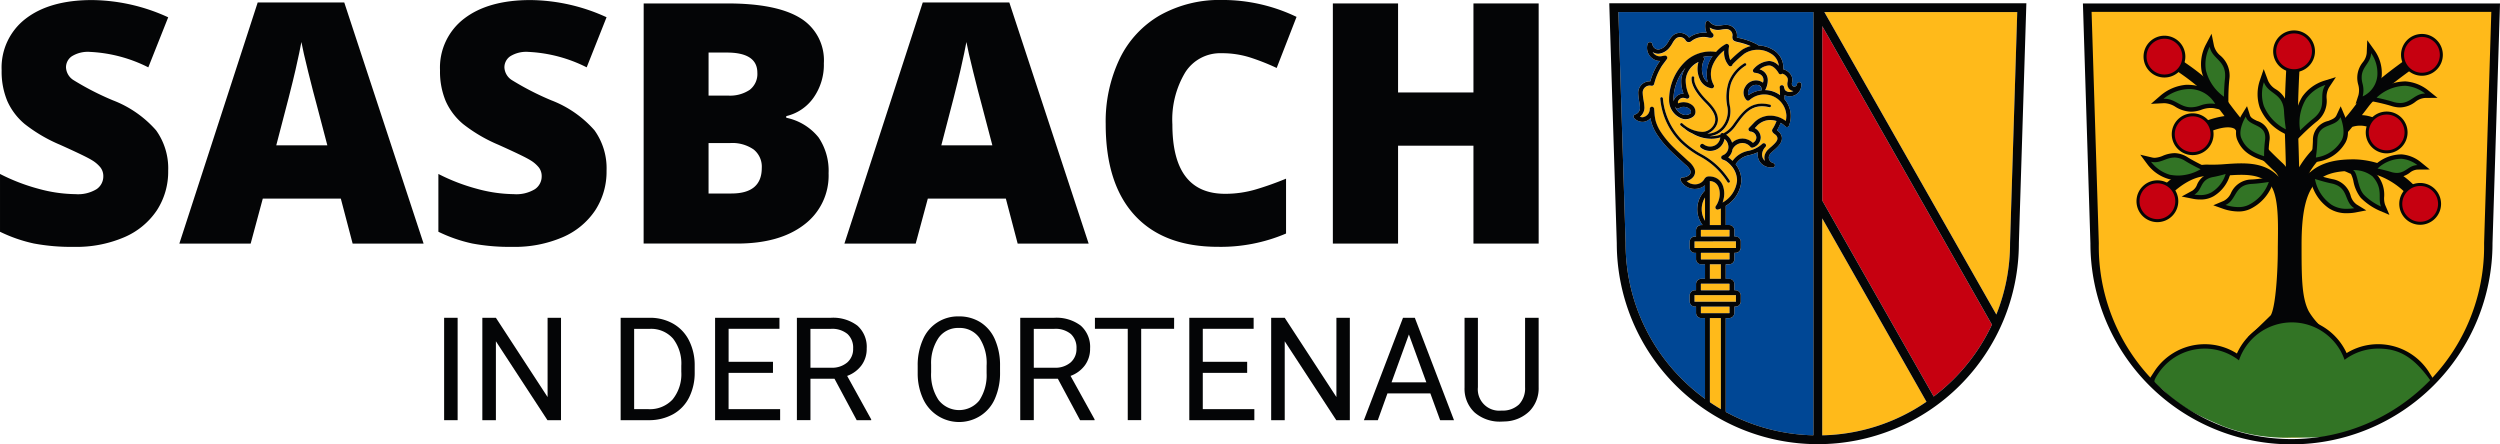
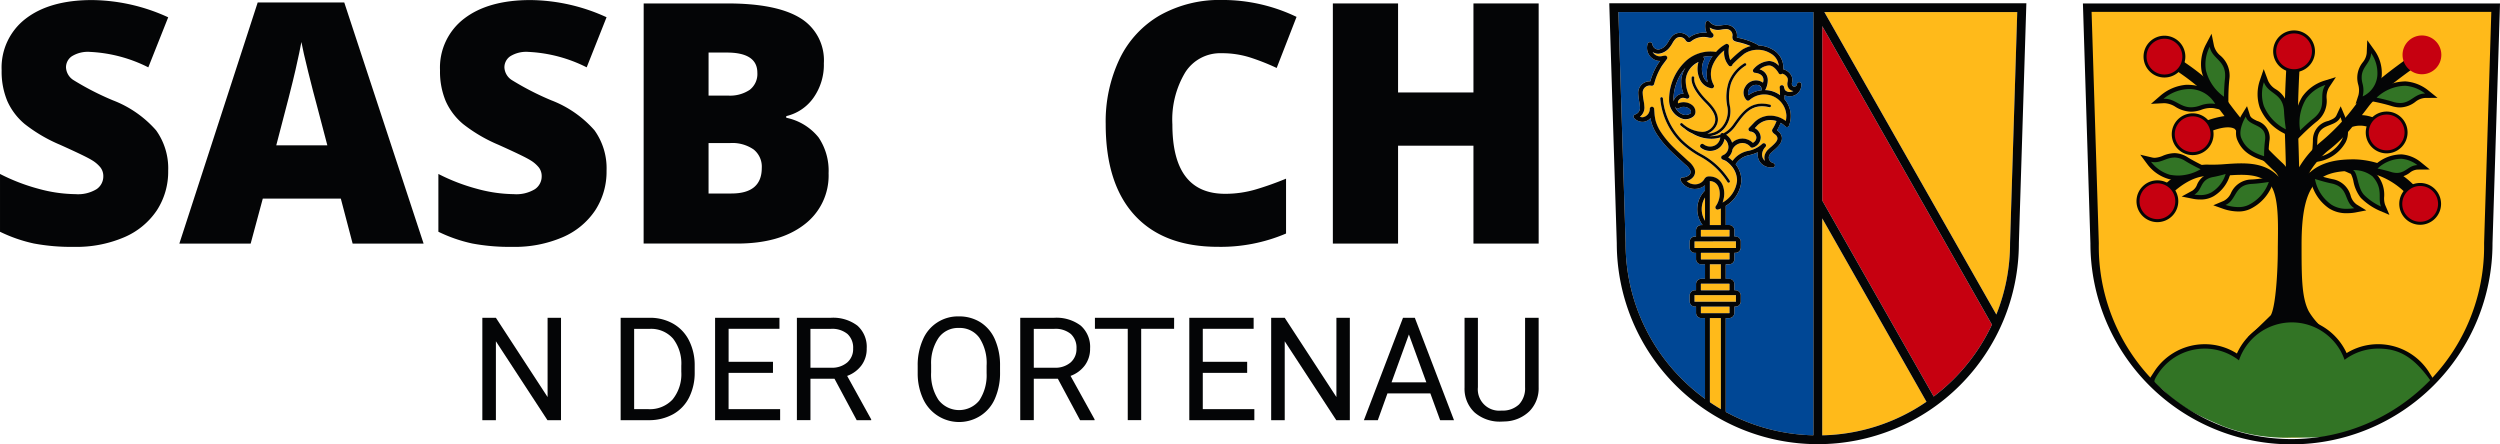
<svg xmlns="http://www.w3.org/2000/svg" width="350.349" height="62.269" viewBox="0 0 350.349 62.269">
  <g id="Gruppe_1715" data-name="Gruppe 1715" transform="translate(-17.168 -14.761)">
    <g id="Gruppe_1688" data-name="Gruppe 1688" transform="translate(242.691 15.219)">
      <path id="Pfad_12640" data-name="Pfad 12640" d="M562.86,104.1,548.251,78.4v30.4A26.8,26.8,0,0,0,562.86,104.1Z" transform="translate(-518.408 -48.258)" fill="#ffba1a" />
      <path id="Pfad_12641" data-name="Pfad 12641" d="M566.682,71.833a26.852,26.852,0,0,0,5.353-7.623L548.251,22.374V46.813l15.617,27.471A27.205,27.205,0,0,0,566.682,71.833Z" transform="translate(-518.408 -19.172)" fill="#c60010" />
      <path id="Pfad_12642" data-name="Pfad 12642" d="M574.9,50.66v-.038l1.011-32.338H548.882l24.1,42.385A26.771,26.771,0,0,0,574.9,50.66Z" transform="translate(-518.735 -17.048)" fill="#ffba1a" />
      <g id="Gruppe_1685" data-name="Gruppe 1685" transform="translate(1.275 1.236)">
        <path id="Pfad_12643" data-name="Pfad 12643" d="M506.583,46.981a1.182,1.182,0,0,0,.895-.188.233.233,0,0,0,.1-.184.594.594,0,0,0-.171-.43,1.26,1.26,0,0,0-.666-.3,1.151,1.151,0,0,0-.838.168.309.309,0,0,1-.4-.017,1.336,1.336,0,0,1-.183-.207A1.919,1.919,0,0,0,506.583,46.981Z" transform="translate(-497.396 -32.582)" fill="#003c8b" />
        <path id="Pfad_12644" data-name="Pfad 12644" d="M506.591,34.5a6.853,6.853,0,0,0-1.687,4.439c0,.091,0,.179.013.264a1.387,1.387,0,0,1,1.285-1.067c.039,0,.076,0,.112,0A4.665,4.665,0,0,1,506,36.073,3.963,3.963,0,0,1,506.591,34.5Z" transform="translate(-497.179 -26.701)" fill="#003c8b" />
        <path id="Pfad_12645" data-name="Pfad 12645" d="M514.686,31.133a4.515,4.515,0,0,0-1.33.105.305.305,0,0,1,.109.093.309.309,0,0,1,.027.32,2.89,2.89,0,0,0-.019,2.514,1.708,1.708,0,0,0,.535.621,4.558,4.558,0,0,1,.029-2.373A3.745,3.745,0,0,1,514.686,31.133Z" transform="translate(-501.483 -24.949)" fill="#003c8b" />
        <path id="Pfad_12646" data-name="Pfad 12646" d="M513.592,75.588V72.332a3.091,3.091,0,0,0,0,3.256Z" transform="translate(-501.448 -46.344)" fill="#ffba1a" />
        <rect id="Rechteck_1247" data-name="Rechteck 1247" width="4.016" height="0.927" rx="0.099" transform="translate(11.565 30.523)" fill="#ffba1a" />
        <path id="Pfad_12647" data-name="Pfad 12647" d="M501.662,44.36a1.6,1.6,0,0,0,1.121.456,1.475,1.475,0,0,0,1.347-.728.708.708,0,0,1,.63-.385c1.354,0,2.162.924,2.162,2.472a3.845,3.845,0,0,1-.23,1.192,3.969,3.969,0,0,0,2.022-3.045,3.133,3.133,0,0,0-.55-1.785c-.063-.091-.134-.181-.208-.269a.287.287,0,0,1-.063-.075,4.126,4.126,0,0,0-.35-.349,4.8,4.8,0,0,0-.383-.3,3.325,3.325,0,0,0-.467-.2.309.309,0,0,1-.032-.566l.185-.092a.312.312,0,0,1,.035-.015,1.232,1.232,0,0,0,.593-1.357,1.47,1.47,0,0,0-.515-.859,2.047,2.047,0,0,1-.956,1.4,2.121,2.121,0,0,1-2.362-.167.309.309,0,0,1,.386-.482,1.492,1.492,0,0,0,1.661.117,1.409,1.409,0,0,0,.676-1.078,4.016,4.016,0,0,1-.757.161,4.463,4.463,0,0,1-.5.027,5.268,5.268,0,0,1-2.686-.765,3.755,3.755,0,0,1-1-.616.17.17,0,0,1-.026-.029,4.05,4.05,0,0,1-.6-.472.185.185,0,1,1,.262-.262,4.4,4.4,0,0,0,2.8,1.175,1.835,1.835,0,0,0,1.377-.669c1-1.183.067-2.411-.978-3.456-.771-.771-2.044-2.25-1.907-3.488a.185.185,0,1,1,.368.041c-.125,1.125,1.217,2.6,1.8,3.185.7.7,2.355,2.355,1,3.958a2.192,2.192,0,0,1-.975.677c.039,0,.079,0,.119,0a2.734,2.734,0,0,0,1.932-.912,3.4,3.4,0,0,0,.749-2.936,6.762,6.762,0,0,1,.2-3.373,5.288,5.288,0,0,1,2.2-2.634.185.185,0,0,1,.166.331,4.977,4.977,0,0,0-2.024,2.44,6.444,6.444,0,0,0-.173,3.188,3.755,3.755,0,0,1-.834,3.223,3.026,3.026,0,0,1-2.04,1.025,4.6,4.6,0,0,0,.726-.021,3.684,3.684,0,0,0,.8-.181.307.307,0,0,1,.1-.166.311.311,0,0,1,.3-.05l.051.021a3.9,3.9,0,0,0,1.373-1.226l.042-.059c1.238-1.734,2.407-3.372,5.095-2.732a.185.185,0,0,1-.086.361c-2.444-.582-3.493.887-4.707,2.587l-.042.059a4.355,4.355,0,0,1-1.29,1.216,2.1,2.1,0,0,1,.821,1.109,2.139,2.139,0,0,1,1.369-.578,2.092,2.092,0,0,1,1.534.6.838.838,0,0,0,.5-.781.886.886,0,0,0-.8-.8.309.309,0,0,1-.222-.524s.253-.26.632-.658a3.147,3.147,0,0,1,2.3-1.05,3.625,3.625,0,0,1,2.214.747A3.034,3.034,0,0,0,512.6,32.2a3.063,3.063,0,0,0-2.124.782.308.308,0,0,1-.437,0,1.513,1.513,0,0,1-.182-1.839,1.743,1.743,0,0,1,1.512-.912,1.662,1.662,0,0,1,.979.317,1.05,1.05,0,0,0,.071-.379c0-.923-1.137-1-1.185-1a.309.309,0,0,1-.214-.515,3.133,3.133,0,0,1,2.2-1.142,1.92,1.92,0,0,1,1.35.679,2.227,2.227,0,0,0-1.162-1.745,3.446,3.446,0,0,0-3.653.034,16.358,16.358,0,0,0-1.666,1.5.308.308,0,0,1-.5.205h0a2.8,2.8,0,0,1-.673-2.146,5.007,5.007,0,0,0-1.676,2.228,3.178,3.178,0,0,0,.195,2.583.31.31,0,0,1-.292.49,2.151,2.151,0,0,1-1.614-1.184,3.439,3.439,0,0,1-.216-2.479,3.083,3.083,0,0,0-1.789,2.438,4.975,4.975,0,0,0,.482,2.27.309.309,0,0,1-.417.409,1.227,1.227,0,0,0-.48-.091.779.779,0,0,0-.676.554.358.358,0,0,0,.044.219,1.882,1.882,0,0,1,1.045-.135,1.856,1.856,0,0,1,.983.445,1.2,1.2,0,0,1,.383.9.859.859,0,0,1-.315.651,1.781,1.781,0,0,1-1.389.332,2.746,2.746,0,0,1-1.99-2.777,7.371,7.371,0,0,1,2.427-5.42,5.1,5.1,0,0,1,4.147-1.2,4.893,4.893,0,0,1,1.393-1.111.338.338,0,0,1,.339.075.326.326,0,0,1,.088.317,3.484,3.484,0,0,0,.177,1.876,15.3,15.3,0,0,1,1.664-1.469,4.17,4.17,0,0,1,1.2-.508,9.618,9.618,0,0,0-1.683-.538c-.457-.1-.709-.159-.829-.417a.888.888,0,0,1-.037-.464c0-.038.008-.072.008-.1a.866.866,0,0,0-.865-.865,3.429,3.429,0,0,0-.656.066,2.816,2.816,0,0,1-.518.057,2.153,2.153,0,0,1-1.157-.336,1.358,1.358,0,0,0,.27.679l.034.031c.1.087.324.29.19.541-.149.281-.52.188-.847.106a2.791,2.791,0,0,0-2.258.575.548.548,0,0,1-.444.1.488.488,0,0,1-.326-.248.915.915,0,0,0-.626-.436.884.884,0,0,0-.811.261,2.683,2.683,0,0,0-.411.581,4.178,4.178,0,0,1-.368.554,2.265,2.265,0,0,1-1.587.928,1.481,1.481,0,0,1-.819-.244,1.215,1.215,0,0,0,.263.317,1.232,1.232,0,0,0,.465.251,1.216,1.216,0,0,0,.6,0c.113-.021.363-.06.363-.06a.309.309,0,0,1,.3.49l-.372.5-.057.076c-.134.18-.262.351-.37.531a8.767,8.767,0,0,0-.6,1.2c-.085.209-.162.423-.229.637-.034.106-.169.567-.169.567a.31.31,0,0,1-.336.22c-.1-.013-.236-.028-.268-.029a.989.989,0,0,0-.987.988,7.124,7.124,0,0,0,.129,1.1,6.565,6.565,0,0,1,.118,1,1.6,1.6,0,0,1-.634,1.28.981.981,0,0,0,.387.079,1.173,1.173,0,0,0,.989-1.174.309.309,0,0,1,.616-.028l.019.209q.013.144.025.289a6.323,6.323,0,0,0,.181,1.235,5.662,5.662,0,0,0,.625,1.387,12.959,12.959,0,0,0,1.988,2.4c.375.373.773.737,1.159,1.09.209.191.418.383.626.577.051.048.1.1.16.147a2.915,2.915,0,0,1,.888,1.125,1.14,1.14,0,0,1-.139,1.047A1.725,1.725,0,0,1,501.662,44.36Zm-.926-5.53a9.756,9.756,0,0,1-2.773-6.062.185.185,0,1,1,.371,0,9.487,9.487,0,0,0,2.664,5.8,12.442,12.442,0,0,0,2.661,1.969,10.59,10.59,0,0,1,4.036,3.745.186.186,0,0,1-.054.257.182.182,0,0,1-.1.03.185.185,0,0,1-.155-.084,10.277,10.277,0,0,0-3.916-3.63A12.738,12.738,0,0,1,500.736,38.83Z" transform="translate(-492.092 -20.657)" fill="#ffba1a" />
        <path id="Pfad_12648" data-name="Pfad 12648" d="M527.635,49.892a3.036,3.036,0,0,0-.92-.142,2.575,2.575,0,0,0-1.856.858l-.27.282a1.53,1.53,0,0,1,.833,1.278,1.514,1.514,0,0,1-1.1,1.444.308.308,0,0,1-.351-.1,1.447,1.447,0,0,0-1.205-.538,1.6,1.6,0,0,0-1.311.9,1.809,1.809,0,0,1-.593,1.11l.031.021c.153.11.3.226.431.343.049.043.095.088.141.132a3.508,3.508,0,0,1,2.09-1.384,4.04,4.04,0,0,0,2.083-1.014.311.311,0,0,1,.423.456,1.678,1.678,0,0,0-.45.913,1.166,1.166,0,0,0,.4,1.03,1.353,1.353,0,0,1-.058-.741,1.783,1.783,0,0,1,.552-.907c.1-.1.216-.2.338-.3.849-.735,1.154-1.149.715-1.657a1.584,1.584,0,0,0-.126-.1c-.2-.148-.578-.423-.355-.764A5.612,5.612,0,0,0,527.635,49.892Z" transform="translate(-505.463 -34.62)" fill="#ffba1a" />
        <rect id="Rechteck_1248" data-name="Rechteck 1248" width="1.545" height="2.039" transform="translate(12.823 35.342)" fill="#ffba1a" />
        <rect id="Rechteck_1249" data-name="Rechteck 1249" width="4.016" height="0.927" rx="0.099" transform="translate(11.565 41.274)" fill="#ffba1a" />
        <rect id="Rechteck_1250" data-name="Rechteck 1250" width="5.808" height="0.927" rx="0.099" transform="translate(10.669 39.667)" fill="#ffba1a" />
        <path id="Pfad_12649" data-name="Pfad 12649" d="M516.9,69.362c0-.665-.188-1.757-1.39-1.845v6.17h1.544V71.369a3.779,3.779,0,0,1-.369.14.3.3,0,0,1-.094.014.309.309,0,0,1-.234-.511A3.113,3.113,0,0,0,516.9,69.362Z" transform="translate(-502.682 -43.844)" fill="#ffba1a" />
        <path id="Pfad_12650" data-name="Pfad 12650" d="M517.049,120.228V107.462h-1.544v11.792Q516.26,119.768,517.049,120.228Z" transform="translate(-502.682 -64.582)" fill="#ffba1a" />
        <rect id="Rechteck_1251" data-name="Rechteck 1251" width="5.808" height="0.927" rx="0.099" transform="translate(10.669 32.129)" fill="#ffba1a" />
        <rect id="Rechteck_1252" data-name="Rechteck 1252" width="4.016" height="0.927" rx="0.099" transform="translate(11.565 38.061)" fill="#ffba1a" />
        <path id="Pfad_12651" data-name="Pfad 12651" d="M488.838,18.284l1.01,32.338v.038a26.848,26.848,0,0,0,7.89,19.049,27.139,27.139,0,0,0,3.241,2.768V61.164h-.513a.744.744,0,0,1-.744-.744v-.862h-.152a.744.744,0,0,1-.744-.744v-.8a.744.744,0,0,1,.744-.744h.152v-.863a.743.743,0,0,1,.744-.744h.514V53.626h-.514a.744.744,0,0,1-.744-.744V52.02h-.152a.744.744,0,0,1-.744-.744v-.8a.744.744,0,0,1,.744-.744h.152v-.863a.744.744,0,0,1,.744-.744h.174a3.7,3.7,0,0,1,.339-4.84v-.735a2.26,2.26,0,0,1-1.452.508,2.226,2.226,0,0,1-1.948-1.151.309.309,0,0,1,.26-.458A1.341,1.341,0,0,0,498.866,41a.53.53,0,0,0,.061-.5,2.452,2.452,0,0,0-.716-.862l-.168-.154q-.308-.288-.62-.572c-.39-.357-.794-.726-1.178-1.107a13.519,13.519,0,0,1-2.08-2.517,6.263,6.263,0,0,1-.691-1.538,4.608,4.608,0,0,1-.127-.616,1.493,1.493,0,0,1-1.108.533,1.608,1.608,0,0,1-1.195-.535.309.309,0,0,1,.136-.5.985.985,0,0,0,.688-.942,6.149,6.149,0,0,0-.11-.9,7.587,7.587,0,0,1-.137-1.2,1.608,1.608,0,0,1,1.606-1.606c.021,0,.05,0,.084,0,.039-.132.082-.277.1-.331.073-.229.155-.459.246-.682a9.223,9.223,0,0,1,.641-1.285,6.8,6.8,0,0,1,.388-.561,1.531,1.531,0,0,1-.484-.058,1.854,1.854,0,0,1-1.345-1.783,1.843,1.843,0,0,1,.078-.533.346.346,0,0,1,.674.049.87.87,0,0,0,.854.732,1.738,1.738,0,0,0,1.11-.7,3.612,3.612,0,0,0,.312-.474,3.191,3.191,0,0,1,.515-.713,1.5,1.5,0,0,1,1.371-.42,1.554,1.554,0,0,1,.974.637,3.421,3.421,0,0,1,2.468-.67,2.355,2.355,0,0,1-.2-.932,2.289,2.289,0,0,1,.056-.5.309.309,0,0,1,.54-.128,1.539,1.539,0,0,0,1.195.566,2.268,2.268,0,0,0,.411-.048,4.048,4.048,0,0,1,.764-.075,1.485,1.485,0,0,1,1.483,1.483c0,.044,0,.1-.011.16,0,.031-.008.079-.009.117.1.035.309.081.4.1a9.6,9.6,0,0,1,2.483.906.3.3,0,0,1,.12.118,4.217,4.217,0,0,1,2.03.581,2.9,2.9,0,0,1,1.478,2.765,1.669,1.669,0,0,1,.735.384,1.624,1.624,0,0,1,.466.663,1.58,1.58,0,0,1,.02.792l-.007.045a.52.52,0,0,0,.052.4.35.35,0,0,0,.279.135.368.368,0,0,0,.369-.337.309.309,0,0,1,.616.013v.015c0,.02,0,.04,0,.061a1.608,1.608,0,0,1-1.606,1.606,1.707,1.707,0,0,1-.754-.161c0,.157,0,.317,0,.468a.3.3,0,0,1-.014.089,3.644,3.644,0,0,1,.632,3.72.309.309,0,0,1-.506.1,3.052,3.052,0,0,0-.66-.5,6.344,6.344,0,0,1-.511,1.055c.037.029.078.058.106.079a1.33,1.33,0,0,1,.228.192c.916,1.062-.144,1.98-.778,2.528-.115.1-.225.194-.315.281a1.188,1.188,0,0,0-.375.587.762.762,0,0,0,.118.569.9.9,0,0,0,.5.353.309.309,0,0,1-.057.605c-.07.006-.139.009-.207.009A1.983,1.983,0,0,1,509,39.624a1.784,1.784,0,0,1-.628-1.567c0-.041.009-.086.018-.134a6.092,6.092,0,0,1-1.309.433,2.808,2.808,0,0,0-1.807,1.259q.077.1.147.2a3.748,3.748,0,0,1,.659,2.135,4.523,4.523,0,0,1-2.194,3.494v2.685h.47a.744.744,0,0,1,.744.744v.863h.152a.744.744,0,0,1,.744.744v.8a.744.744,0,0,1-.744.744H505.1v.863a.744.744,0,0,1-.744.744h-.47v2.039h.47a.744.744,0,0,1,.744.744v.863h.152a.744.744,0,0,1,.744.744v.8a.744.744,0,0,1-.744.744H505.1v.862a.744.744,0,0,1-.744.744h-.47V74.315q1.175.641,2.418,1.168a26.741,26.741,0,0,0,9.868,2.109V18.284Z" transform="translate(-488.838 -18.284)" fill="#004795" />
        <rect id="Rechteck_1253" data-name="Rechteck 1253" width="4.016" height="0.927" rx="0.099" transform="translate(11.565 33.736)" fill="#ffba1a" />
      </g>
      <path id="Pfad_12652" data-name="Pfad 12652" d="M486.186,15.714l1.051,33.612a28.175,28.175,0,0,0,56.35,0l1.05-33.612Zm10.176,52.661a26.848,26.848,0,0,1-7.89-19.049v-.038l-1.01-32.338h27.332V76.258a26.841,26.841,0,0,1-18.431-7.883Zm19.667,7.883v-30.4l14.609,25.7a26.8,26.8,0,0,1-14.609,4.705Zm18.431-7.883a27.2,27.2,0,0,1-2.813,2.451L516.029,43.355V18.916l23.784,41.835A26.852,26.852,0,0,1,534.46,68.375Zm7.891-19.087v.038a26.771,26.771,0,0,1-1.922,10.009l-24.1-42.385h27.029Z" transform="translate(-486.186 -15.714)" fill="#040506" />
      <g id="Gruppe_1686" data-name="Gruppe 1686" transform="translate(19.44 8.712)">
        <path id="Pfad_12653" data-name="Pfad 12653" d="M533.94,36.125a1.07,1.07,0,0,0,.007-.5,1.022,1.022,0,0,0-.3-.407,1.051,1.051,0,0,0-.474-.244.308.308,0,0,1-.49-.074c-.159-.3-.71-1.072-1.333-1.072a2.241,2.241,0,0,0-1.329.548,1.539,1.539,0,0,1,1.143,1.491c0,.024,0,.05,0,.076s0,.026,0,.038,0,.029,0,.044,0,.042-.006.063l0,.025c0,.025-.006.05-.009.075l0,.017q-.006.045-.013.091v0a2.386,2.386,0,0,1-.331.98h0a3.638,3.638,0,0,1,1.114.2l.008,0c.085.029.168.061.249.1l.041.019c.07.031.139.063.207.1.033.017.064.037.1.055.048.027.1.052.143.082.078.049.154.1.228.154-.007-.455-.018-.862-.032-.943l0-.014c0-.011,0-.021-.007-.031l0-.01h0a.306.306,0,0,1,.219-.385.31.31,0,0,1,.382.244,3.462,3.462,0,0,0,.13.423.832.832,0,0,0,.686.266.98.98,0,0,0,.493-.132.965.965,0,0,1-.656-.385,1.122,1.122,0,0,1-.16-.852Z" transform="translate(-528.385 -33.833)" fill="#ffba1a" />
        <path id="Pfad_12654" data-name="Pfad 12654" d="M528.485,39.878a.769.769,0,0,0-.756-.391,1.134,1.134,0,0,0-.959.57,1.1,1.1,0,0,0-.1.888c.069-.052.141-.1.216-.149l.087-.05c.047-.028.094-.055.143-.08s.078-.039.118-.059.079-.037.119-.054.1-.041.147-.061l.087-.032a4.088,4.088,0,0,1,.949-.216s0,0,0-.005A1.019,1.019,0,0,0,528.485,39.878Z" transform="translate(-526.615 -36.768)" fill="#003c8b" />
        <path id="Pfad_12655" data-name="Pfad 12655" d="M530.618,41.063h0Z" transform="translate(-528.693 -37.587)" fill="#ffcd00" />
      </g>
      <g id="Gruppe_1687" data-name="Gruppe 1687" transform="translate(3.401 2.472)">
        <path id="Pfad_12656" data-name="Pfad 12656" d="M501.234,43.084a.186.186,0,0,0-.185.186,9.756,9.756,0,0,0,2.773,6.062,12.738,12.738,0,0,0,2.733,2.025,10.277,10.277,0,0,1,3.916,3.63.185.185,0,0,0,.155.084.182.182,0,0,0,.1-.03.186.186,0,0,0,.054-.257,10.59,10.59,0,0,0-4.036-3.745,12.442,12.442,0,0,1-2.661-1.969,9.487,9.487,0,0,1-2.664-5.8A.186.186,0,0,0,501.234,43.084Z" transform="translate(-497.304 -32.395)" fill="#040506" />
        <path id="Pfad_12657" data-name="Pfad 12657" d="M516.777,29.814c0-.021,0-.041,0-.061v-.015a.309.309,0,0,0-.616-.013.368.368,0,0,1-.369.337.351.351,0,0,1-.279-.135.52.52,0,0,1-.052-.4l.007-.045a1.58,1.58,0,0,0-.02-.792,1.623,1.623,0,0,0-.466-.663,1.669,1.669,0,0,0-.735-.384,2.9,2.9,0,0,0-1.478-2.765,4.217,4.217,0,0,0-2.03-.581.3.3,0,0,0-.12-.118,9.6,9.6,0,0,0-2.483-.906c-.087-.02-.3-.066-.4-.1,0-.038.006-.086.009-.117.006-.06.011-.116.011-.16a1.485,1.485,0,0,0-1.483-1.483,4.047,4.047,0,0,0-.764.075,2.268,2.268,0,0,1-.411.048,1.539,1.539,0,0,1-1.195-.566.309.309,0,0,0-.54.128,2.285,2.285,0,0,0-.056.5,2.356,2.356,0,0,0,.2.932,3.421,3.421,0,0,0-2.468.67,1.554,1.554,0,0,0-.974-.637,1.5,1.5,0,0,0-1.371.42,3.193,3.193,0,0,0-.515.713,3.606,3.606,0,0,1-.312.474,1.738,1.738,0,0,1-1.11.7.87.87,0,0,1-.854-.732.346.346,0,0,0-.674-.049,1.854,1.854,0,0,0,.569,1.941,1.866,1.866,0,0,0,.7.376,1.53,1.53,0,0,0,.484.058,6.792,6.792,0,0,0-.388.561,9.23,9.23,0,0,0-.641,1.285c-.091.224-.174.453-.246.682-.017.054-.06.2-.1.331-.034,0-.063,0-.084,0a1.608,1.608,0,0,0-1.607,1.606,7.587,7.587,0,0,0,.137,1.2,6.149,6.149,0,0,1,.11.9.985.985,0,0,1-.688.942.309.309,0,0,0-.136.5,1.609,1.609,0,0,0,1.195.535,1.493,1.493,0,0,0,1.108-.533,4.613,4.613,0,0,0,.127.616,6.262,6.262,0,0,0,.691,1.538,13.517,13.517,0,0,0,2.08,2.517c.384.381.787.75,1.178,1.107.207.19.414.38.62.572l.168.154a2.452,2.452,0,0,1,.716.862.53.53,0,0,1-.061.5,1.341,1.341,0,0,1-1.025.452.309.309,0,0,0-.26.458,2.226,2.226,0,0,0,1.948,1.151,2.26,2.26,0,0,0,1.452-.508v.735a3.7,3.7,0,0,0-.339,4.84h-.174a.744.744,0,0,0-.744.744v.863h-.152a.744.744,0,0,0-.744.744v.8a.744.744,0,0,0,.744.744h.152v.863a.744.744,0,0,0,.744.744h.514V57h-.514a.743.743,0,0,0-.744.744v.863h-.152a.744.744,0,0,0-.744.744v.8a.744.744,0,0,0,.744.744h.152v.862a.744.744,0,0,0,.744.744h.513V74.856h.68V62.5H505.5v13.84h.68V62.5h.47a.744.744,0,0,0,.744-.744v-.862h.152a.744.744,0,0,0,.744-.744v-.8a.744.744,0,0,0-.744-.744h-.152v-.863A.744.744,0,0,0,506.65,57h-.47V54.961h.47a.744.744,0,0,0,.744-.744v-.863h.152a.744.744,0,0,0,.744-.744v-.8a.744.744,0,0,0-.744-.744h-.152v-.863a.744.744,0,0,0-.744-.744h-.47V46.777a4.523,4.523,0,0,0,2.194-3.494,3.748,3.748,0,0,0-.659-2.135q-.069-.1-.147-.2a2.808,2.808,0,0,1,1.807-1.259,6.09,6.09,0,0,0,1.309-.433c-.009.048-.014.093-.018.134a1.784,1.784,0,0,0,.628,1.567,1.983,1.983,0,0,0,1.289.439c.068,0,.137,0,.207-.009a.309.309,0,0,0,.057-.605.9.9,0,0,1-.5-.353.761.761,0,0,1-.118-.569,1.188,1.188,0,0,1,.375-.587c.091-.087.2-.181.315-.281.634-.549,1.694-1.467.778-2.528a1.333,1.333,0,0,0-.228-.192c-.028-.021-.069-.05-.106-.079a6.344,6.344,0,0,0,.511-1.055,3.054,3.054,0,0,1,.66.5.309.309,0,0,0,.506-.1,3.644,3.644,0,0,0-.632-3.72.3.3,0,0,0,.014-.089c0-.151,0-.311,0-.468a1.707,1.707,0,0,0,.754.161A1.608,1.608,0,0,0,516.777,29.814ZM502.813,47.237a3.059,3.059,0,0,1,.464-1.631v3.256A3.074,3.074,0,0,1,502.813,47.237Zm3.9,14.534a.047.047,0,0,1-.048.048h-3.921a.047.047,0,0,1-.048-.048V60.94a.047.047,0,0,1,.048-.048h3.921a.047.047,0,0,1,.048.048Zm.849-2.485a.048.048,0,0,1,.048.048v.831a.048.048,0,0,1-.048.048h-5.713a.047.047,0,0,1-.048-.048v-.831a.047.047,0,0,1,.048-.048Zm-.9-1.606a.047.047,0,0,1,.048.048v.832a.048.048,0,0,1-.048.048h-3.921a.048.048,0,0,1-.048-.048v-.832a.047.047,0,0,1,.048-.048ZM503.956,57V54.961H505.5V57Zm2.759-2.766a.048.048,0,0,1-.048.048h-3.921a.048.048,0,0,1-.048-.048V53.4a.048.048,0,0,1,.048-.048h3.921a.048.048,0,0,1,.048.048Zm.849-2.486a.048.048,0,0,1,.048.048v.832a.048.048,0,0,1-.048.048h-5.713a.048.048,0,0,1-.048-.048V51.8a.048.048,0,0,1,.048-.048Zm-.9-1.606a.048.048,0,0,1,.048.048v.832a.048.048,0,0,1-.048.048h-3.921a.048.048,0,0,1-.048-.048v-.832a.048.048,0,0,1,.048-.048Zm-1.888-2.981a.309.309,0,0,0,.258.139.3.3,0,0,0,.094-.014,3.785,3.785,0,0,0,.369-.14v2.318h-1.544v-6.17c1.2.088,1.39,1.18,1.39,1.845a3.113,3.113,0,0,1-.542,1.651A.309.309,0,0,0,504.779,47.16Zm7.736-8.634c-.122.1-.236.2-.338.3a1.784,1.784,0,0,0-.552.907,1.354,1.354,0,0,0,.058.741,1.166,1.166,0,0,1-.4-1.03,1.678,1.678,0,0,1,.45-.913.311.311,0,0,0-.423-.456,4.039,4.039,0,0,1-2.083,1.014,3.508,3.508,0,0,0-2.09,1.384c-.047-.045-.092-.089-.141-.132-.133-.118-.278-.233-.431-.343l-.031-.021a1.81,1.81,0,0,0,.593-1.11,1.6,1.6,0,0,1,1.311-.9,1.447,1.447,0,0,1,1.2.538.308.308,0,0,0,.351.1,1.514,1.514,0,0,0,1.1-1.444,1.53,1.53,0,0,0-.833-1.278l.27-.282a2.575,2.575,0,0,1,1.856-.858,3.035,3.035,0,0,1,.92.142,5.612,5.612,0,0,1-.556,1.118c-.223.341.153.616.355.764a1.582,1.582,0,0,1,.125.1C513.669,37.377,513.364,37.791,512.515,38.526Zm2.161-4.329a3.009,3.009,0,0,1-.077.68,3.625,3.625,0,0,0-2.214-.747,3.147,3.147,0,0,0-2.3,1.05c-.379.4-.631.658-.632.658a.309.309,0,0,0,.222.524.886.886,0,0,1,.8.8.838.838,0,0,1-.5.781,2.092,2.092,0,0,0-1.534-.6,2.139,2.139,0,0,0-1.369.578,2.1,2.1,0,0,0-.821-1.109,4.355,4.355,0,0,0,1.29-1.216l.042-.059c1.214-1.7,2.263-3.169,4.707-2.587a.185.185,0,0,0,.086-.361c-2.687-.64-3.856,1-5.095,2.732l-.042.059a3.9,3.9,0,0,1-1.373,1.226l-.051-.021a.311.311,0,0,0-.3.05.307.307,0,0,0-.1.166,3.684,3.684,0,0,1-.8.181,4.6,4.6,0,0,1-.726.021,3.026,3.026,0,0,0,2.04-1.025,3.755,3.755,0,0,0,.834-3.223,6.444,6.444,0,0,1,.173-3.188,4.977,4.977,0,0,1,2.024-2.44.185.185,0,0,0-.166-.331,5.288,5.288,0,0,0-2.2,2.634,6.762,6.762,0,0,0-.2,3.373,3.4,3.4,0,0,1-.749,2.936,2.734,2.734,0,0,1-1.932.912c-.04,0-.079,0-.119,0a2.192,2.192,0,0,0,.975-.677c1.356-1.6-.294-3.253-1-3.958-.583-.583-1.925-2.06-1.8-3.185a.185.185,0,1,0-.368-.041c-.138,1.238,1.135,2.717,1.907,3.488,1.045,1.045,1.979,2.273.978,3.456a1.835,1.835,0,0,1-1.377.669,4.4,4.4,0,0,1-2.8-1.175.185.185,0,0,0-.262.262,4.049,4.049,0,0,0,.6.472.17.17,0,0,0,.026.029,3.755,3.755,0,0,0,1,.616,5.268,5.268,0,0,0,2.686.765,4.463,4.463,0,0,0,.5-.027,4.016,4.016,0,0,0,.757-.161,1.409,1.409,0,0,1-.676,1.078,1.492,1.492,0,0,1-1.661-.117.309.309,0,0,0-.386.482,2.121,2.121,0,0,0,2.362.167,2.047,2.047,0,0,0,.956-1.4,1.47,1.47,0,0,1,.515.859,1.232,1.232,0,0,1-.593,1.357.314.314,0,0,0-.035.015l-.185.092a.309.309,0,0,0,.032.566,3.325,3.325,0,0,1,.467.2,4.8,4.8,0,0,1,.383.3,4.127,4.127,0,0,1,.35.349.287.287,0,0,0,.063.075c.074.088.145.178.208.269a3.133,3.133,0,0,1,.55,1.785,3.969,3.969,0,0,1-2.022,3.045,3.845,3.845,0,0,0,.23-1.192c0-1.547-.808-2.472-2.162-2.472a.708.708,0,0,0-.63.385,1.475,1.475,0,0,1-1.347.728,1.6,1.6,0,0,1-1.121-.456,1.725,1.725,0,0,0,.966-.634,1.14,1.14,0,0,0,.139-1.047,2.915,2.915,0,0,0-.888-1.125c-.056-.05-.11-.1-.16-.147-.207-.194-.416-.385-.626-.577-.386-.352-.784-.717-1.159-1.09a12.959,12.959,0,0,1-1.988-2.4,5.662,5.662,0,0,1-.625-1.387,6.323,6.323,0,0,1-.181-1.235q-.012-.144-.025-.289l-.019-.209a.309.309,0,0,0-.616.028,1.173,1.173,0,0,1-.989,1.174.981.981,0,0,1-.387-.079,1.6,1.6,0,0,0,.634-1.28,6.565,6.565,0,0,0-.118-1,7.124,7.124,0,0,1-.129-1.1.989.989,0,0,1,.987-.988c.033,0,.165.015.268.029a.31.31,0,0,0,.336-.22s.136-.461.169-.567c.067-.214.144-.428.229-.637a8.767,8.767,0,0,1,.6-1.2c.108-.18.236-.351.37-.531l.057-.076.372-.5a.309.309,0,0,0-.3-.49s-.25.039-.363.06a1.216,1.216,0,0,1-.6,0,1.232,1.232,0,0,1-.465-.251,1.215,1.215,0,0,1-.263-.317,1.481,1.481,0,0,0,.819.244,2.265,2.265,0,0,0,1.587-.928,4.178,4.178,0,0,0,.368-.554,2.683,2.683,0,0,1,.411-.581.884.884,0,0,1,.811-.261.915.915,0,0,1,.626.436.487.487,0,0,0,.326.248.548.548,0,0,0,.444-.1,2.791,2.791,0,0,1,2.258-.575c.327.082.7.175.847-.106.133-.251-.093-.454-.19-.541l-.034-.031a1.358,1.358,0,0,1-.27-.679,2.153,2.153,0,0,0,1.157.336,2.816,2.816,0,0,0,.518-.057,3.429,3.429,0,0,1,.656-.066.866.866,0,0,1,.865.865c0,.027,0,.062-.008.1a.888.888,0,0,0,.037.464c.121.258.373.314.829.417a9.618,9.618,0,0,1,1.683.538,4.17,4.17,0,0,0-1.2.508,15.3,15.3,0,0,0-1.664,1.469,3.484,3.484,0,0,1-.177-1.876.326.326,0,0,0-.088-.317.338.338,0,0,0-.339-.075,4.894,4.894,0,0,0-1.393,1.111,5.1,5.1,0,0,0-4.147,1.2,7.371,7.371,0,0,0-2.427,5.42,2.746,2.746,0,0,0,1.99,2.777,1.78,1.78,0,0,0,1.389-.332.859.859,0,0,0,.315-.651,1.2,1.2,0,0,0-.383-.9,1.856,1.856,0,0,0-.983-.445,1.882,1.882,0,0,0-1.045.135.358.358,0,0,1-.044-.219.779.779,0,0,1,.676-.554,1.227,1.227,0,0,1,.48.091.309.309,0,0,0,.417-.409,4.975,4.975,0,0,1-.482-2.27,3.083,3.083,0,0,1,1.789-2.438,3.439,3.439,0,0,0,.216,2.479A2.151,2.151,0,0,0,504.19,30.3a.31.31,0,0,0,.292-.49,3.178,3.178,0,0,1-.195-2.583A5.007,5.007,0,0,1,505.963,25a2.8,2.8,0,0,0,.673,2.146h0a.308.308,0,0,0,.5-.205,16.358,16.358,0,0,1,1.666-1.5,3.446,3.446,0,0,1,3.653-.034,2.227,2.227,0,0,1,1.162,1.745,1.92,1.92,0,0,0-1.35-.679,3.133,3.133,0,0,0-2.2,1.142.309.309,0,0,0,.214.515c.048,0,1.185.076,1.185,1a1.05,1.05,0,0,1-.071.379,1.662,1.662,0,0,0-.979-.317,1.743,1.743,0,0,0-1.512.912,1.513,1.513,0,0,0,.182,1.839.308.308,0,0,0,.437,0,3.1,3.1,0,0,1,5.157,2.25Zm-11.018-4.743a1.707,1.707,0,0,1-.535-.621,2.89,2.89,0,0,1,.019-2.514.309.309,0,0,0-.027-.32.305.305,0,0,0-.109-.093,4.516,4.516,0,0,1,1.33-.105,3.746,3.746,0,0,0-.65,1.28A4.558,4.558,0,0,0,503.659,29.455Zm-3.39,1.6c-.036,0-.074,0-.112,0a1.387,1.387,0,0,0-1.285,1.067c-.008-.085-.013-.173-.013-.264a6.853,6.853,0,0,1,1.687-4.439,3.962,3.962,0,0,0-.587,1.577A4.665,4.665,0,0,0,500.268,31.052Zm-.626,2.033a1.152,1.152,0,0,1,.838-.168,1.26,1.26,0,0,1,.666.3.594.594,0,0,1,.171.43.233.233,0,0,1-.1.184,1.182,1.182,0,0,1-.895.188,1.919,1.919,0,0,1-1.26-1.157,1.335,1.335,0,0,0,.183.207A.309.309,0,0,0,499.642,33.085Zm11.582-2.514a3.789,3.789,0,0,0-1.868.7,1.1,1.1,0,0,1,.1-.888,1.134,1.134,0,0,1,.959-.57c.741,0,.81.432.81.753Zm3.26-.035a3.453,3.453,0,0,1-.13-.423.31.31,0,0,0-.382-.244.306.306,0,0,0-.219.385h0l0,.01c0,.01,0,.02.007.031l0,.014c.013.081.025.488.032.943a3.634,3.634,0,0,0-2.086-.7,2.914,2.914,0,0,0,.369-1.416,1.539,1.539,0,0,0-1.143-1.491,2.241,2.241,0,0,1,1.329-.548c.623,0,1.174.774,1.333,1.072a.308.308,0,0,0,.49.074,1.051,1.051,0,0,1,.474.244,1.022,1.022,0,0,1,.3.407,1.07,1.07,0,0,1-.007.5l-.007.046a1.121,1.121,0,0,0,.16.852.965.965,0,0,0,.656.385.98.98,0,0,1-.493.132A.832.832,0,0,1,514.485,30.536Z" transform="translate(-493.26 -20.855)" fill="#040506" />
      </g>
    </g>
    <g id="Gruppe_1712" data-name="Gruppe 1712" transform="translate(309.067 15.243)">
      <g id="Gruppe_1689" data-name="Gruppe 1689" transform="translate(0.717 0.902)">
        <path id="Pfad_12658" data-name="Pfad 12658" d="M635.668,70.352a26.6,26.6,0,0,0,8.556,5.285,26.773,26.773,0,0,0,20,0,27.385,27.385,0,0,0,8.724-5.285,24.725,24.725,0,0,0,6.109-7.839,22.084,22.084,0,0,0,2.576-9.6l1.094-35.274H625.72L626.9,52.914a22.194,22.194,0,0,0,2.66,9.6A24.726,24.726,0,0,0,635.668,70.352Z" transform="translate(-625.72 -17.64)" fill="#ffba1a" />
      </g>
      <path id="Pfad_12659" data-name="Pfad 12659" d="M673.226,44.705c-2.051,0-4.577.24-6.356,2a12.463,12.463,0,0,1,2.6-3.125,20.157,20.157,0,0,0,3.511-3.425,3.572,3.572,0,0,1,3.689.941l1.145-.942a5.015,5.015,0,0,0-3.486-1.646c.359-.456.667-.86.9-1.169,1.4-1.862,4.679-4.229,6.64-5.643.547-.395,1.02-.736,1.363-1l-.979-1.273c-.323.248-.786.582-1.323.969-2.167,1.563-5.443,3.924-6.986,5.982a29.178,29.178,0,0,1-5.364,5.869,13.8,13.8,0,0,0-3.049,3.575c-.038-1.757-.093-3.408-.138-4.746l-.014-.415c-.113-3.409.242-9.245.246-9.3l-1.85-.114c-.015.243-.365,5.983-.249,9.48l.014.415c.044,1.307.1,2.915.136,4.626a3.13,3.13,0,0,0-.4-.468,61.451,61.451,0,0,1-7.752-8.729c-2.915-3.929-8.255-6.841-8.481-6.963l-.764,1.413c.052.028,5.255,2.868,7.955,6.507.284.383.565.754.843,1.117a12.138,12.138,0,0,0-4.5,1.608l.825,1.379c1.39-.829,3.963-1.86,5.1-1.194a62.253,62.253,0,0,0,5.677,6.034,2.371,2.371,0,0,1,.474.69,3.516,3.516,0,0,0-.383-.4c-1.982-1.734-4.653-1.552-7.008-1.391a22.058,22.058,0,0,1-2.384.081c-3.691-.162-6.852,3.4-7.448,4.119l1.234,1.028c1.414-1.7,3.872-3.639,6.145-3.542a23.545,23.545,0,0,0,2.562-.083c2.144-.146,4.361-.3,5.841,1,1.439,1.259,1.384,5.23,1.345,8.129-.007.492-.013.957-.013,1.4,0,1.2-.062,3.275-.238,5.195-.3,3.326-.746,3.858-.763,3.876-.969.969-3.174,3.052-3.2,3.074l1.1,1.168c.091-.086,9.558-.329,9.657-.269l.839-1.37a9.631,9.631,0,0,1-3.046-3.151c-1.019-1.924-1.019-4.893-1.019-9.386,0-8.774,2.371-10.318,7.353-10.318a10.5,10.5,0,0,1,8.31,4.39c.089.109.163.2.225.273l1.22-1.045c-.054-.063-.119-.144-.2-.239A12.151,12.151,0,0,0,673.226,44.705Z" transform="translate(-635.232 -22.856)" fill="#040506" />
      <g id="Gruppe_1690" data-name="Gruppe 1690" transform="translate(7.508 24.789)">
        <circle id="Ellipse_21" data-name="Ellipse 21" cx="2.719" cy="2.719" r="2.719" transform="translate(0.211 0.211)" fill="#c60010" />
        <path id="Pfad_12660" data-name="Pfad 12660" d="M642.772,73.177a2.929,2.929,0,1,1,2.929-2.929A2.933,2.933,0,0,1,642.772,73.177Zm0-5.437a2.508,2.508,0,1,0,2.508,2.508A2.511,2.511,0,0,0,642.772,67.739Z" transform="translate(-639.843 -67.318)" fill="#040506" />
      </g>
      <g id="Gruppe_1691" data-name="Gruppe 1691" transform="translate(12.451 15.398)">
        <circle id="Ellipse_22" data-name="Ellipse 22" cx="2.719" cy="2.719" r="2.719" transform="translate(0.211 0.21)" fill="#c60010" />
        <path id="Pfad_12661" data-name="Pfad 12661" d="M653.052,53.645a2.929,2.929,0,1,1,2.929-2.929A2.933,2.933,0,0,1,653.052,53.645Zm0-5.437a2.508,2.508,0,1,0,2.508,2.508A2.511,2.511,0,0,0,653.052,48.208Z" transform="translate(-650.123 -47.787)" fill="#040506" />
      </g>
      <g id="Gruppe_1692" data-name="Gruppe 1692" transform="translate(8.497 4.523)">
        <circle id="Ellipse_23" data-name="Ellipse 23" cx="2.719" cy="2.719" r="2.719" transform="translate(0.211 0.21)" fill="#c60010" />
        <path id="Pfad_12662" data-name="Pfad 12662" d="M644.828,31.029a2.929,2.929,0,1,1,2.929-2.929A2.932,2.932,0,0,1,644.828,31.029Zm0-5.437a2.508,2.508,0,1,0,2.508,2.509A2.511,2.511,0,0,0,644.828,25.592Z" transform="translate(-641.899 -25.171)" fill="#040506" />
      </g>
      <g id="Gruppe_1693" data-name="Gruppe 1693" transform="translate(26.663 3.782)">
        <circle id="Ellipse_24" data-name="Ellipse 24" cx="2.719" cy="2.719" r="2.719" transform="translate(0.21 0.211)" fill="#c60010" />
        <path id="Pfad_12663" data-name="Pfad 12663" d="M682.607,29.487a2.929,2.929,0,1,1,2.929-2.929A2.932,2.932,0,0,1,682.607,29.487Zm0-5.437a2.508,2.508,0,1,0,2.509,2.509A2.511,2.511,0,0,0,682.607,24.05Z" transform="translate(-679.678 -23.629)" fill="#040506" />
      </g>
      <g id="Gruppe_1694" data-name="Gruppe 1694" transform="translate(44.581 4.276)">
        <circle id="Ellipse_25" data-name="Ellipse 25" cx="2.719" cy="2.719" r="2.719" transform="translate(0.211 0.211)" fill="#c60010" />
-         <path id="Pfad_12664" data-name="Pfad 12664" d="M719.871,30.515a2.929,2.929,0,1,1,2.929-2.929A2.932,2.932,0,0,1,719.871,30.515Zm0-5.437a2.508,2.508,0,1,0,2.508,2.509A2.511,2.511,0,0,0,719.871,25.078Z" transform="translate(-716.942 -24.657)" fill="#040506" />
      </g>
      <g id="Gruppe_1695" data-name="Gruppe 1695" transform="translate(39.638 15.151)">
        <circle id="Ellipse_26" data-name="Ellipse 26" cx="2.719" cy="2.719" r="2.719" transform="translate(0.211 0.21)" fill="#c60010" />
        <path id="Pfad_12665" data-name="Pfad 12665" d="M709.591,53.131a2.929,2.929,0,1,1,2.929-2.929A2.933,2.933,0,0,1,709.591,53.131Zm0-5.437A2.508,2.508,0,1,0,712.1,50.2,2.511,2.511,0,0,0,709.591,47.694Z" transform="translate(-706.662 -47.273)" fill="#040506" />
      </g>
      <g id="Gruppe_1696" data-name="Gruppe 1696" transform="translate(44.333 25.16)">
        <circle id="Ellipse_27" data-name="Ellipse 27" cx="2.719" cy="2.719" r="2.719" transform="translate(0.211 0.211)" fill="#c60010" />
        <path id="Pfad_12666" data-name="Pfad 12666" d="M719.357,73.948a2.929,2.929,0,1,1,2.929-2.929A2.933,2.933,0,0,1,719.357,73.948Zm0-5.437a2.508,2.508,0,1,0,2.508,2.508A2.511,2.511,0,0,0,719.357,68.51Z" transform="translate(-716.428 -68.089)" fill="#040506" />
      </g>
      <g id="Gruppe_1697" data-name="Gruppe 1697" transform="translate(9.538 11.407)">
        <path id="Pfad_12667" data-name="Pfad 12667" d="M650.63,43.28a4.016,4.016,0,0,1-2.029-.641,3.383,3.383,0,0,0-1.672-.552c-.043,0-.087,0-.132,0l-.9.047.68-.589a6.017,6.017,0,0,1,3.407-1.419c2.086,0,3.576.774,4.308,2.238l.29.581-.634-.141a2.846,2.846,0,0,0-.54-.044,4,4,0,0,0-1.355.24A4.149,4.149,0,0,1,650.63,43.28Z" transform="translate(-645.017 -39.82)" fill="#327425" />
        <path id="Pfad_12668" data-name="Pfad 12668" d="M649.034,40.1a4.149,4.149,0,0,1,4.032,2.068,3.073,3.073,0,0,0-.608-.052,4.3,4.3,0,0,0-1.46.259,3.849,3.849,0,0,1-1.32.259c-1.527,0-2.222-1.193-3.7-1.193-.049,0-.1,0-.148,0a5.759,5.759,0,0,1,3.2-1.344m0-.618a6.346,6.346,0,0,0-3.609,1.495l-1.36,1.179,1.8-.095c.039,0,.077,0,.115,0a3.107,3.107,0,0,1,1.525.515,4.333,4.333,0,0,0,2.176.678,4.444,4.444,0,0,0,1.531-.3,3.7,3.7,0,0,1,1.249-.221,2.592,2.592,0,0,1,.478.038l1.267.282-.585-1.162c-.788-1.576-2.373-2.409-4.585-2.409Z" transform="translate(-644.064 -39.487)" fill="#040506" />
      </g>
      <g id="Gruppe_1698" data-name="Gruppe 1698" transform="translate(16.517 4.248)">
        <path id="Pfad_12669" data-name="Pfad 12669" d="M661.97,34.651a6.733,6.733,0,0,1-2.643-3.887,5.605,5.605,0,0,1,.559-3.5l.4-.767.172.85a2.947,2.947,0,0,0,.956,1.505,3.351,3.351,0,0,1,1.186,3.1c-.125,1.119-.134,2.446-.134,2.459l0,.634Z" transform="translate(-658.911 -25.582)" fill="#327425" />
        <path id="Pfad_12670" data-name="Pfad 12670" d="M659.827,26.42c.37,1.83,2.432,1.87,2.138,4.513-.128,1.149-.136,2.492-.136,2.492a6.419,6.419,0,0,1-2.535-3.723,5.344,5.344,0,0,1,.533-3.282m.262-1.822-.808,1.534a5.938,5.938,0,0,0-.585,3.726,7.011,7.011,0,0,0,2.75,4.051l.993.787.008-1.267c0-.013.01-1.326.132-2.427a3.653,3.653,0,0,0-1.273-3.354,2.632,2.632,0,0,1-.874-1.35l-.344-1.7Z" transform="translate(-658.578 -24.598)" fill="#040506" />
      </g>
      <g id="Gruppe_1699" data-name="Gruppe 1699" transform="translate(38.215 5.139)">
        <path id="Pfad_12671" data-name="Pfad 12671" d="M704.931,35.233a3.176,3.176,0,0,0-.016-1.594,3.152,3.152,0,0,1,.588-2.933,2.679,2.679,0,0,0,.6-1.46l.037-.9.523.732a5.163,5.163,0,0,1,.94,3.028,3.8,3.8,0,0,1-2.266,3.508l-.6.235Z" transform="translate(-704.237 -27.435)" fill="#327425" />
        <path id="Pfad_12672" data-name="Pfad 12672" d="M705.878,28.274a4.9,4.9,0,0,1,.883,2.819,3.528,3.528,0,0,1-2.07,3.249,3.438,3.438,0,0,0-.011-1.767c-.6-2.29,1.129-2.631,1.2-4.3m-.544-1.823-.074,1.8a2.409,2.409,0,0,1-.548,1.3,3.451,3.451,0,0,0-.63,3.183,2.882,2.882,0,0,1,.019,1.425l-.4,1.236,1.212-.475a4.091,4.091,0,0,0,2.461-3.767,5.5,5.5,0,0,0-1-3.237l-1.046-1.464Z" transform="translate(-703.703 -26.451)" fill="#040506" />
      </g>
      <g id="Gruppe_1700" data-name="Gruppe 1700" transform="translate(34.723 22.614)">
        <path id="Pfad_12673" data-name="Pfad 12673" d="M705.051,69.317a8.236,8.236,0,0,1-2.487-1.71,5.016,5.016,0,0,1-.96-2.191c-.138-.529-.293-1.13-.506-1.226l-1.426-.643,1.564.053c.006,0,.158.005.393.029a4.322,4.322,0,0,1,2.593.979,4.087,4.087,0,0,1,1.079,3.1,2.993,2.993,0,0,0,.156,1.206l.3.707Z" transform="translate(-698.118 -63.185)" fill="#327425" />
        <path id="Pfad_12674" data-name="Pfad 12674" d="M699.92,63.546a4.085,4.085,0,0,1,2.392.876c1.568,1.773.682,3.051,1.183,4.22a7.99,7.99,0,0,1-2.381-1.636c-.958-1.03-.854-3.167-1.566-3.488,0,0,.145,0,.372.028m.063-.615h0c-.245-.025-.407-.031-.414-.031l-3.126-.106,2.832,1.278a3.865,3.865,0,0,1,.354,1.03,5.326,5.326,0,0,0,1.033,2.324,8.582,8.582,0,0,0,2.592,1.784l1.417.6-.607-1.415a2.79,2.79,0,0,1-.131-1.084,4.35,4.35,0,0,0-1.156-3.3,4.471,4.471,0,0,0-2.793-1.081Z" transform="translate(-696.442 -62.795)" fill="#040506" />
      </g>
      <g id="Gruppe_1701" data-name="Gruppe 1701" transform="translate(39.789 10.92)">
        <path id="Pfad_12675" data-name="Pfad 12675" d="M712.375,42.149a3.733,3.733,0,0,1-1.121-.188c-1.006-.315-2.224-.562-2.236-.565l-.621-.125.481-.413a6.328,6.328,0,0,1,4.061-1.737c.062,0,.123-.006.184-.006a5.429,5.429,0,0,1,2.952,1.154l.675.544-.867.006a2.708,2.708,0,0,0-1.545.606,3.394,3.394,0,0,1-1.962.724Z" transform="translate(-707.713 -38.807)" fill="#327425" />
        <path id="Pfad_12676" data-name="Pfad 12676" d="M712.385,39.092a5.166,5.166,0,0,1,2.758,1.085c-1.462.01-1.986,1.33-3.506,1.33a3.439,3.439,0,0,1-1.029-.174c-1.034-.324-2.268-.573-2.268-.573a6.018,6.018,0,0,1,3.879-1.663c.055,0,.11,0,.165,0m0-.618c-.068,0-.137,0-.2.006a6.606,6.606,0,0,0-4.243,1.81l-.963.825,1.243.251c.012,0,1.216.246,2.2.556a4.036,4.036,0,0,0,1.214.2,3.653,3.653,0,0,0,2.133-.775,2.433,2.433,0,0,1,1.378-.555l1.734-.012L715.531,39.7a5.765,5.765,0,0,0-3.146-1.222Z" transform="translate(-706.976 -38.474)" fill="#040506" />
      </g>
      <g id="Gruppe_1702" data-name="Gruppe 1702" transform="translate(39.923 21.149)">
        <path id="Pfad_12677" data-name="Pfad 12677" d="M712.066,62.992a3.113,3.113,0,0,1-.938-.157c-.825-.259-1.822-.461-1.833-.463l-.622-.125.482-.412a5.249,5.249,0,0,1,3.37-1.441c.051,0,.1,0,.155,0a4.524,4.524,0,0,1,2.461.96l.675.544-.867.006a2.183,2.183,0,0,0-1.24.489,2.837,2.837,0,0,1-1.643.6Z" transform="translate(-707.992 -60.081)" fill="#327425" />
        <path id="Pfad_12678" data-name="Pfad 12678" d="M711.944,60.365a4.246,4.246,0,0,1,2.267.892c-1.2.008-1.633,1.093-2.882,1.093a2.82,2.82,0,0,1-.846-.143c-.85-.266-1.864-.47-1.864-.47a4.945,4.945,0,0,1,3.188-1.367q.068,0,.136,0m0-.618c-.058,0-.117,0-.174.005a5.528,5.528,0,0,0-3.552,1.515l-.963.824,1.243.251c.01,0,.993.2,1.8.455a3.434,3.434,0,0,0,1.031.171,3.134,3.134,0,0,0,1.813-.655,1.921,1.921,0,0,1,1.072-.438l1.734-.012L714.6,60.776a4.854,4.854,0,0,0-2.654-1.029Z" transform="translate(-707.255 -59.747)" fill="#040506" />
      </g>
      <g id="Gruppe_1703" data-name="Gruppe 1703" transform="translate(8.038 20.976)">
        <path id="Pfad_12679" data-name="Pfad 12679" d="M647.1,63.181a7.007,7.007,0,0,1-1.23-.115,5.351,5.351,0,0,1-2.85-1.951l-.5-.68.824.2a1.936,1.936,0,0,0,.451.053h0a3.527,3.527,0,0,0,1.244-.3,4.129,4.129,0,0,1,1.5-.35,3.248,3.248,0,0,1,1.72.547c.928.572,2.085,1.124,2.1,1.13l.555.264-.543.288a6.761,6.761,0,0,1-3.261.923Z" transform="translate(-641.757 -59.72)" fill="#327425" />
        <path id="Pfad_12680" data-name="Pfad 12680" d="M645.714,60a2.924,2.924,0,0,1,1.558.5c.953.588,2.126,1.146,2.126,1.146a6.429,6.429,0,0,1-3.116.887,6.708,6.708,0,0,1-1.176-.111A5.092,5.092,0,0,1,642.45,60.6a2.258,2.258,0,0,0,.523.062c.988,0,1.727-.653,2.741-.653m0-.618a4.443,4.443,0,0,0-1.606.369,3.254,3.254,0,0,1-1.135.284,1.616,1.616,0,0,1-.381-.045l-1.648-.389,1.01,1.359A5.68,5.68,0,0,0,645,63.037a7.342,7.342,0,0,0,1.283.12,7.05,7.05,0,0,0,3.406-.959l1.085-.576-1.109-.528c-.012-.006-1.155-.552-2.067-1.114a3.55,3.55,0,0,0-1.883-.593Z" transform="translate(-640.944 -59.387)" fill="#040506" />
      </g>
      <g id="Gruppe_1704" data-name="Gruppe 1704" transform="translate(13.837 22.96)">
        <path id="Pfad_12681" data-name="Pfad 12681" d="M656.559,68.226a4.78,4.78,0,0,1-.87-.076l-.83-.167.743-.406a1.978,1.978,0,0,0,.785-.954,2.425,2.425,0,0,1,1.939-1.538c.8-.145,1.711-.415,1.72-.418l.589-.175-.211.577A4.828,4.828,0,0,1,658.3,67.8a3.254,3.254,0,0,1-1.743.427Z" transform="translate(-653.968 -64.022)" fill="#327425" />
        <path id="Pfad_12682" data-name="Pfad 12682" d="M659.171,64.455a4.527,4.527,0,0,1-1.995,2.574,3.038,3.038,0,0,1-1.58.379,4.55,4.55,0,0,1-.809-.069c1.18-.645.739-2.114,2.632-2.459.823-.15,1.752-.426,1.752-.426m1-.941L659,63.863c-.009,0-.909.268-1.688.411a2.747,2.747,0,0,0-2.158,1.7,1.672,1.672,0,0,1-.658.825l-1.486.813,1.66.335a5.046,5.046,0,0,0,.931.082,3.564,3.564,0,0,0,1.907-.473,5.177,5.177,0,0,0,2.248-2.886l.422-1.154Z" transform="translate(-653.005 -63.514)" fill="#040506" />
      </g>
      <g id="Gruppe_1705" data-name="Gruppe 1705" transform="translate(18.273 24.222)">
        <path id="Pfad_12683" data-name="Pfad 12683" d="M666.661,71.2a6.326,6.326,0,0,1-1.9-.316l-.752-.266.735-.31a2.494,2.494,0,0,0,1.153-1.217,2.9,2.9,0,0,1,2.651-1.756c1.077-.056,2.32-.265,2.333-.268l.558-.094-.222.52a5.94,5.94,0,0,1-3.008,3.384,3.452,3.452,0,0,1-1.546.323Z" transform="translate(-663.154 -66.569)" fill="#327425" />
        <path id="Pfad_12684" data-name="Pfad 12684" d="M670.009,66.936a5.633,5.633,0,0,1-2.861,3.228,3.176,3.176,0,0,1-1.409.291,6.043,6.043,0,0,1-1.8-.3c1.623-.684,1.151-2.816,3.7-2.949,1.108-.058,2.368-.271,2.368-.271m1.011-.8-1.115.189c-.013,0-1.24.208-2.3.264a3.192,3.192,0,0,0-2.9,1.907,2.236,2.236,0,0,1-1.007,1.089l-1.469.619,1.5.533a6.684,6.684,0,0,0,2,.334,3.754,3.754,0,0,0,1.684-.356,6.216,6.216,0,0,0,3.155-3.539l.443-1.04Z" transform="translate(-662.231 -66.138)" fill="#040506" />
      </g>
      <g id="Gruppe_1706" data-name="Gruppe 1706" transform="translate(31.636 23.654)">
        <path id="Pfad_12685" data-name="Pfad 12685" d="M695.875,70.894a4.151,4.151,0,0,1-2.334-.614,5.938,5.938,0,0,1-2.464-3.8l-.141-.548.537.177c.012,0,1.21.4,2.266.615a2.9,2.9,0,0,1,2.357,2.135,2.5,2.5,0,0,0,.956,1.376l.68.416-.783.151A6.3,6.3,0,0,1,695.875,70.894Z" transform="translate(-690.496 -65.465)" fill="#327425" />
        <path id="Pfad_12686" data-name="Pfad 12686" d="M690.9,65.9s1.214.4,2.3.625c2.5.515,1.712,2.552,3.214,3.473a5.974,5.974,0,0,1-1.015.083,3.823,3.823,0,0,1-2.157-.558A5.633,5.633,0,0,1,690.9,65.9m-.88-.941.281,1.095a6.221,6.221,0,0,0,2.586,3.974,4.456,4.456,0,0,0,2.512.67,6.591,6.591,0,0,0,1.131-.094l1.566-.3-1.359-.833a2.237,2.237,0,0,1-.831-1.229,3.194,3.194,0,0,0-2.581-2.322c-1.037-.214-2.22-.6-2.231-.606l-1.074-.354Z" transform="translate(-690.021 -64.957)" fill="#040506" />
      </g>
      <g id="Gruppe_1707" data-name="Gruppe 1707" transform="translate(29.749 10.324)">
        <path id="Pfad_12687" data-name="Pfad 12687" d="M686.814,45.338a6.73,6.73,0,0,1,.88-4.617,5.6,5.6,0,0,1,2.874-2.083l.828-.256-.479.722a2.944,2.944,0,0,0-.388,1.74,3.353,3.353,0,0,1-1.356,3.034c-.879.7-1.824,1.635-1.834,1.644l-.451.446Z" transform="translate(-686.43 -37.83)" fill="#327425" />
        <path id="Pfad_12688" data-name="Pfad 12688" d="M690.325,38.338c-1.032,1.556.4,3.042-1.68,4.7-.9.722-1.858,1.666-1.858,1.666a6.422,6.422,0,0,1,.84-4.425,5.346,5.346,0,0,1,2.7-1.944m1.473-1.1-1.656.513a5.934,5.934,0,0,0-3.048,2.222,7.01,7.01,0,0,0-.92,4.808l.146,1.259.9-.891c.009-.009.944-.93,1.809-1.623a3.654,3.654,0,0,0,1.472-3.272,2.636,2.636,0,0,1,.337-1.572l.959-1.445Z" transform="translate(-686.096 -37.234)" fill="#040506" />
      </g>
      <g id="Gruppe_1708" data-name="Gruppe 1708" transform="translate(24.459 9.198)">
        <path id="Pfad_12689" data-name="Pfad 12689" d="M679.261,44.6a6.729,6.729,0,0,1-3.222-3.422,5.6,5.6,0,0,1,0-3.549l.278-.821.3.812a2.943,2.943,0,0,0,1.181,1.336,3.351,3.351,0,0,1,1.66,2.878c.053,1.124.253,2.437.255,2.45l.1.627Z" transform="translate(-675.428 -35.888)" fill="#327425" />
        <path id="Pfad_12690" data-name="Pfad 12690" d="M676,36.735c.654,1.749,2.7,1.464,2.822,4.12.055,1.155.259,2.483.259,2.483a6.421,6.421,0,0,1-3.09-3.277,5.347,5.347,0,0,1,.01-3.325m-.028-1.841-.557,1.643a5.935,5.935,0,0,0,.01,3.772,7.012,7.012,0,0,0,3.353,3.567l1.105.621-.192-1.253c0-.013-.2-1.31-.252-2.418a3.654,3.654,0,0,0-1.785-3.112,2.633,2.633,0,0,1-1.076-1.2l-.607-1.624Z" transform="translate(-675.096 -34.894)" fill="#040506" />
      </g>
      <g id="Gruppe_1709" data-name="Gruppe 1709" transform="translate(21.457 14.402)">
        <path id="Pfad_12691" data-name="Pfad 12691" d="M673.027,53.809c-1.867-.6-2.812-1.361-3.375-2.7s.586-3.23.635-3.31l.351-.567.2.635c.159.491.616.713,1.146.969a2.166,2.166,0,0,1,1.571,2.5,17.968,17.968,0,0,0-.13,2.176l0,.428Z" transform="translate(-669.186 -46.504)" fill="#327425" />
        <path id="Pfad_12692" data-name="Pfad 12692" d="M670.216,47.175c.483,1.495,3.031.933,2.7,3.331a18.192,18.192,0,0,0-.133,2.221c-1.824-.59-2.674-1.309-3.185-2.524s.613-3.028.613-3.028m.178-1.459-.7,1.134c-.132.213-1.274,2.126-.657,3.592.593,1.413,1.626,2.245,3.564,2.873l.815.264-.006-.856a17.646,17.646,0,0,1,.127-2.133,2.471,2.471,0,0,0-1.742-2.818c-.539-.261-.874-.438-.987-.786l-.41-1.269Z" transform="translate(-668.852 -45.716)" fill="#040506" />
      </g>
      <g id="Gruppe_1710" data-name="Gruppe 1710" transform="translate(31.893 14.419)">
-         <path id="Pfad_12693" data-name="Pfad 12693" d="M691.4,53.7a20.284,20.284,0,0,0,.2-2.322,2.434,2.434,0,0,1,1.944-2.466,2.109,2.109,0,0,0,1.328-.947l.293-.63.271.64c.037.088.9,2.175.136,3.534a5.2,5.2,0,0,1-3.8,2.538l-.447.107Z" transform="translate(-690.96 -46.573)" fill="#327425" />
        <path id="Pfad_12694" data-name="Pfad 12694" d="M694.755,47.273s.854,2.02.151,3.262a4.9,4.9,0,0,1-3.6,2.39,20.378,20.378,0,0,0,.208-2.364c.04-2.569,2.524-1.747,3.242-3.288m.027-1.521-.588,1.261c-.182.391-.56.555-1.16.79a2.722,2.722,0,0,0-2.14,2.749,19.866,19.866,0,0,1-.2,2.28l-.139.908.894-.214a5.473,5.473,0,0,0,4-2.687c.828-1.464-.021-3.571-.121-3.806l-.541-1.281Z" transform="translate(-690.555 -45.752)" fill="#040506" />
      </g>
      <g id="Gruppe_1711" data-name="Gruppe 1711" transform="translate(9.07 44.079)">
        <path id="Pfad_12695" data-name="Pfad 12695" d="M663.8,124.526a24.3,24.3,0,0,1-9.62-1.605c-2.943-1.245-5.838-2.522-8.108-4.792-.484-.484-1.3-1-1.757-1.546l-.151-.178.719-1.035a8.126,8.126,0,0,1,6.764-3.616,8.045,8.045,0,0,1,4.65,1.462,8.134,8.134,0,0,1,15.1-.065,8.135,8.135,0,0,1,11.322,2.22l.635,1.035-.151.178c-.458.542-1.441,1.4-1.925,1.883a23.479,23.479,0,0,1-7.856,4.876C670.371,124.63,667.135,124.526,663.8,124.526Z" transform="translate(-643.647 -107.769)" fill="#327425" />
        <path id="Pfad_12696" data-name="Pfad 12696" d="M663.3,108.053a7.827,7.827,0,0,1,7.389,5.248,7.79,7.79,0,0,1,4.705-1.573c2.713,0,4.9.932,7.517,4.742q-.667.788-1.4,1.527c-2.242,2.242-5.862,3.917-8.769,5.147a23.98,23.98,0,0,1-9.5,1.581,26.407,26.407,0,0,1-9.965-1.711,32.243,32.243,0,0,1-8.923-6.061c-.491-.491-.421-.757.228-1.745a7.821,7.821,0,0,1,11.306-1.833,7.827,7.827,0,0,1,7.414-5.322m0-.618a8.437,8.437,0,0,0-7.7,4.982,8.35,8.35,0,0,0-4.511-1.306,8.434,8.434,0,0,0-7.021,3.753l-.977,1.5.084.084c.463.548.94.94,1.431,1.431,2.3,2.3,5.691,3.959,8.67,5.219a25.3,25.3,0,0,0,9.849,1.852,26.561,26.561,0,0,0,10.1-1.852,25.454,25.454,0,0,0,8.3-5c.491-.491,1.087-.849,1.55-1.4l.337-.252-1-1.584a8.446,8.446,0,0,0-11.44-2.506,8.453,8.453,0,0,0-7.675-4.923Z" transform="translate(-643.09 -107.435)" fill="#040506" />
      </g>
      <path id="Pfad_12697" data-name="Pfad 12697" d="M681.462,16.942l-1.013,32.4v.037a27,27,0,1,1-53.993,0v-.037l-1.013-32.4h56.019m1.216-1.178h-58.45l1.05,33.612a28.175,28.175,0,1,0,56.35,0l1.051-33.612Z" transform="translate(-624.228 -15.764)" fill="#040506" />
    </g>
    <g id="Gruppe_1713" data-name="Gruppe 1713" transform="translate(17.168 14.761)">
      <path id="Pfad_12698" data-name="Pfad 12698" d="M40.738,38.676a9.925,9.925,0,0,1-1.588,5.559,10.4,10.4,0,0,1-4.58,3.775,16.979,16.979,0,0,1-7.02,1.346,28.408,28.408,0,0,1-5.639-.472,20.91,20.91,0,0,1-4.742-1.646v-8.1a27.034,27.034,0,0,0,5.409,2.083,20.155,20.155,0,0,0,5.156.748,5.008,5.008,0,0,0,2.969-.7,2.158,2.158,0,0,0,.943-1.807,1.988,1.988,0,0,0-.38-1.209,4.425,4.425,0,0,0-1.22-1.047q-.84-.529-4.477-2.163a21.454,21.454,0,0,1-4.937-2.9,8.9,8.9,0,0,1-2.44-3.223,10.692,10.692,0,0,1-.794-4.3,8.627,8.627,0,0,1,3.384-7.251q3.383-2.6,9.3-2.6a26.1,26.1,0,0,1,10.657,2.417L37.952,24.2A20.186,20.186,0,0,0,29.8,22.035a4.245,4.245,0,0,0-2.578.621,1.88,1.88,0,0,0-.805,1.542,2.226,2.226,0,0,0,1.024,1.772A39.01,39.01,0,0,0,33,28.825a15.378,15.378,0,0,1,6.042,4.2A9.123,9.123,0,0,1,40.738,38.676Z" transform="translate(-17.168 -14.761)" fill="#040506" />
      <path id="Pfad_12699" data-name="Pfad 12699" d="M93.724,49.269l-1.657-6.307H81.134l-1.7,6.307H69.441L80.42,15.479H92.55l11.118,33.79ZM90.18,35.5l-1.45-5.524q-.506-1.841-1.231-4.765t-.955-4.19q-.207,1.174-.817,3.867T83.021,35.5Z" transform="translate(-44.306 -15.134)" fill="#040506" />
      <path id="Pfad_12700" data-name="Pfad 12700" d="M168.5,38.676a9.925,9.925,0,0,1-1.588,5.559,10.4,10.4,0,0,1-4.58,3.775,16.979,16.979,0,0,1-7.02,1.346,28.414,28.414,0,0,1-5.639-.472,20.926,20.926,0,0,1-4.742-1.646v-8.1a27.045,27.045,0,0,0,5.409,2.083,20.161,20.161,0,0,0,5.156.748,5.007,5.007,0,0,0,2.969-.7,2.159,2.159,0,0,0,.944-1.807,1.988,1.988,0,0,0-.38-1.209,4.425,4.425,0,0,0-1.22-1.047q-.84-.529-4.477-2.163a21.46,21.46,0,0,1-4.937-2.9,8.9,8.9,0,0,1-2.44-3.223,10.692,10.692,0,0,1-.794-4.3,8.627,8.627,0,0,1,3.384-7.251q3.383-2.6,9.3-2.6A26.093,26.093,0,0,1,168.5,17.178l-2.785,7.02a20.188,20.188,0,0,0-8.148-2.163,4.245,4.245,0,0,0-2.578.621,1.88,1.88,0,0,0-.805,1.542,2.224,2.224,0,0,0,1.024,1.772,38.995,38.995,0,0,0,5.559,2.854,15.381,15.381,0,0,1,6.042,4.2A9.126,9.126,0,0,1,168.5,38.676Z" transform="translate(-83.497 -14.761)" fill="#040506" />
      <path id="Pfad_12701" data-name="Pfad 12701" d="M204.767,15.766h11.739q6.858,0,10.185,2.037a6.906,6.906,0,0,1,3.326,6.341,8.017,8.017,0,0,1-1.45,4.833,6.464,6.464,0,0,1-3.821,2.578v.23a7.834,7.834,0,0,1,4.534,2.762,8.34,8.34,0,0,1,1.4,5.018,8.6,8.6,0,0,1-3.441,7.216q-3.441,2.635-9.38,2.635h-13.1Zm9.092,12.913H216.6a4.948,4.948,0,0,0,3.027-.806,2.806,2.806,0,0,0,1.07-2.394q0-2.831-4.281-2.831h-2.555Zm0,6.652V42.4h3.2q4.258,0,4.258-3.591a3.087,3.087,0,0,0-1.139-2.578,5.244,5.244,0,0,0-3.3-.9Z" transform="translate(-114.562 -15.283)" fill="#040506" />
-       <path id="Pfad_12702" data-name="Pfad 12702" d="M287.546,49.269l-1.657-6.307H274.956l-1.7,6.307h-9.989l10.979-33.79h12.13l11.117,33.79ZM284,35.5l-1.45-5.524q-.506-1.841-1.231-4.765t-.955-4.19q-.207,1.174-.817,3.867t-2.7,10.611Z" transform="translate(-144.931 -15.134)" fill="#040506" />
      <path id="Pfad_12703" data-name="Pfad 12703" d="M355.649,22.219a5.8,5.8,0,0,0-5.064,2.658,12.84,12.84,0,0,0-1.819,7.331q0,9.713,7.389,9.713a15.132,15.132,0,0,0,4.328-.622,43.391,43.391,0,0,0,4.212-1.5v7.688a23.311,23.311,0,0,1-9.529,1.864q-7.619,0-11.682-4.419t-4.063-12.774a20.385,20.385,0,0,1,1.968-9.184,14.085,14.085,0,0,1,5.662-6.088,17.1,17.1,0,0,1,8.689-2.129,23.936,23.936,0,0,1,10.427,2.371l-2.785,7.158a31.313,31.313,0,0,0-3.729-1.473A13.041,13.041,0,0,0,355.649,22.219Z" transform="translate(-184.469 -14.761)" fill="#040506" />
      <path id="Pfad_12704" data-name="Pfad 12704" d="M434.466,49.418h-9.138V35.7H414.763V49.418h-9.138V15.766h9.138V28.241h10.565V15.766h9.138Z" transform="translate(-218.839 -15.283)" fill="#040506" />
    </g>
    <g id="Gruppe_1714" data-name="Gruppe 1714" transform="translate(79.408 59.099)">
-       <path id="Pfad_12705" data-name="Pfad 12705" d="M148.5,121.729h-1.892V107.38H148.5Z" transform="translate(-146.608 -107.183)" fill="#040506" />
      <path id="Pfad_12706" data-name="Pfad 12706" d="M168.765,121.729h-1.9l-7.224-11.058v11.058h-1.9V107.38h1.9l7.244,11.107V107.38h1.882Z" transform="translate(-152.386 -107.183)" fill="#040506" />
      <path id="Pfad_12707" data-name="Pfad 12707" d="M198.053,121.729V107.38h4.05a6.525,6.525,0,0,1,3.312.828,5.6,5.6,0,0,1,2.222,2.356,7.67,7.67,0,0,1,.793,3.508v.916a7.691,7.691,0,0,1-.784,3.558,5.507,5.507,0,0,1-2.237,2.345,6.935,6.935,0,0,1-3.385.838Zm1.892-12.8v11.255h1.991a4.331,4.331,0,0,0,3.4-1.361,5.623,5.623,0,0,0,1.217-3.877v-.839a5.716,5.716,0,0,0-1.148-3.8,4.088,4.088,0,0,0-3.257-1.376Z" transform="translate(-173.316 -107.183)" fill="#040506" />
      <path id="Pfad_12708" data-name="Pfad 12708" d="M233.69,115.1h-6.219v5.085h7.224v1.547h-9.116V107.38H234.6v1.547h-7.125v4.622h6.219Z" transform="translate(-187.607 -107.183)" fill="#040506" />
      <path id="Pfad_12709" data-name="Pfad 12709" d="M254.688,115.925h-3.371v5.8h-1.9V107.38h4.75a5.624,5.624,0,0,1,3.73,1.1A3.973,3.973,0,0,1,259.2,111.7a3.861,3.861,0,0,1-.725,2.335,4.319,4.319,0,0,1-2.015,1.488l3.37,6.091v.118H257.8Zm-3.371-1.547h2.907a3.279,3.279,0,0,0,2.242-.73,2.471,2.471,0,0,0,.833-1.955,2.6,2.6,0,0,0-.793-2.044,3.359,3.359,0,0,0-2.291-.721h-2.9Z" transform="translate(-199.981 -107.183)" fill="#040506" />
      <path id="Pfad_12710" data-name="Pfad 12710" d="M296.168,114.8a8.874,8.874,0,0,1-.71,3.681,5.374,5.374,0,0,1-2.01,2.4,5.548,5.548,0,0,1-8.077-2.38,8.516,8.516,0,0,1-.744-3.572V113.9a8.773,8.773,0,0,1,.719-3.656,5.321,5.321,0,0,1,5.046-3.272,5.561,5.561,0,0,1,3.04.833,5.366,5.366,0,0,1,2.025,2.414,8.918,8.918,0,0,1,.71,3.681Zm-1.883-.927a6.432,6.432,0,0,0-1.025-3.917,3.381,3.381,0,0,0-2.868-1.365,3.344,3.344,0,0,0-2.823,1.365,6.3,6.3,0,0,0-1.059,3.789V114.8a6.442,6.442,0,0,0,1.04,3.888,3.644,3.644,0,0,0,5.7.079,6.407,6.407,0,0,0,1.035-3.829Z" transform="translate(-218.262 -106.97)" fill="#040506" />
      <path id="Pfad_12711" data-name="Pfad 12711" d="M319.782,115.925h-3.37v5.8h-1.9V107.38h4.75a5.624,5.624,0,0,1,3.73,1.1A3.973,3.973,0,0,1,324.3,111.7a3.863,3.863,0,0,1-.724,2.335,4.319,4.319,0,0,1-2.015,1.488l3.37,6.091v.118H322.9Zm-3.37-1.547h2.907a3.279,3.279,0,0,0,2.242-.73,2.472,2.472,0,0,0,.833-1.955,2.6,2.6,0,0,0-.793-2.044,3.36,3.36,0,0,0-2.291-.721h-2.9Z" transform="translate(-233.776 -107.183)" fill="#040506" />
      <path id="Pfad_12712" data-name="Pfad 12712" d="M347.374,108.927h-4.612v12.8h-1.882v-12.8h-4.6V107.38h11.1Z" transform="translate(-245.077 -107.183)" fill="#040506" />
      <path id="Pfad_12713" data-name="Pfad 12713" d="M371.893,115.1h-6.219v5.085H372.9v1.547h-9.116V107.38H372.8v1.547h-7.126v4.622h6.219Z" transform="translate(-259.356 -107.183)" fill="#040506" />
      <path id="Pfad_12714" data-name="Pfad 12714" d="M398.667,121.729h-1.9l-7.224-11.058v11.058h-1.9V107.38h1.9l7.243,11.107V107.38h1.882Z" transform="translate(-271.742 -107.183)" fill="#040506" />
      <path id="Pfad_12715" data-name="Pfad 12715" d="M423.986,117.974h-6.012l-1.35,3.755h-1.951l5.48-14.349h1.656l5.49,14.349h-1.942Zm-5.44-1.547h4.879l-2.444-6.712Z" transform="translate(-285.777 -107.183)" fill="#040506" />
      <path id="Pfad_12716" data-name="Pfad 12716" d="M454.39,107.38v9.757a4.575,4.575,0,0,1-1.276,3.321,5.144,5.144,0,0,1-3.435,1.449l-.5.02a5.372,5.372,0,0,1-3.755-1.271,4.547,4.547,0,0,1-1.419-3.5V107.38h1.872V117.1a2.993,2.993,0,0,0,3.3,3.282,3.32,3.32,0,0,0,2.459-.857,3.276,3.276,0,0,0,.852-2.415V107.38Z" transform="translate(-301.004 -107.183)" fill="#040506" />
    </g>
  </g>
</svg>